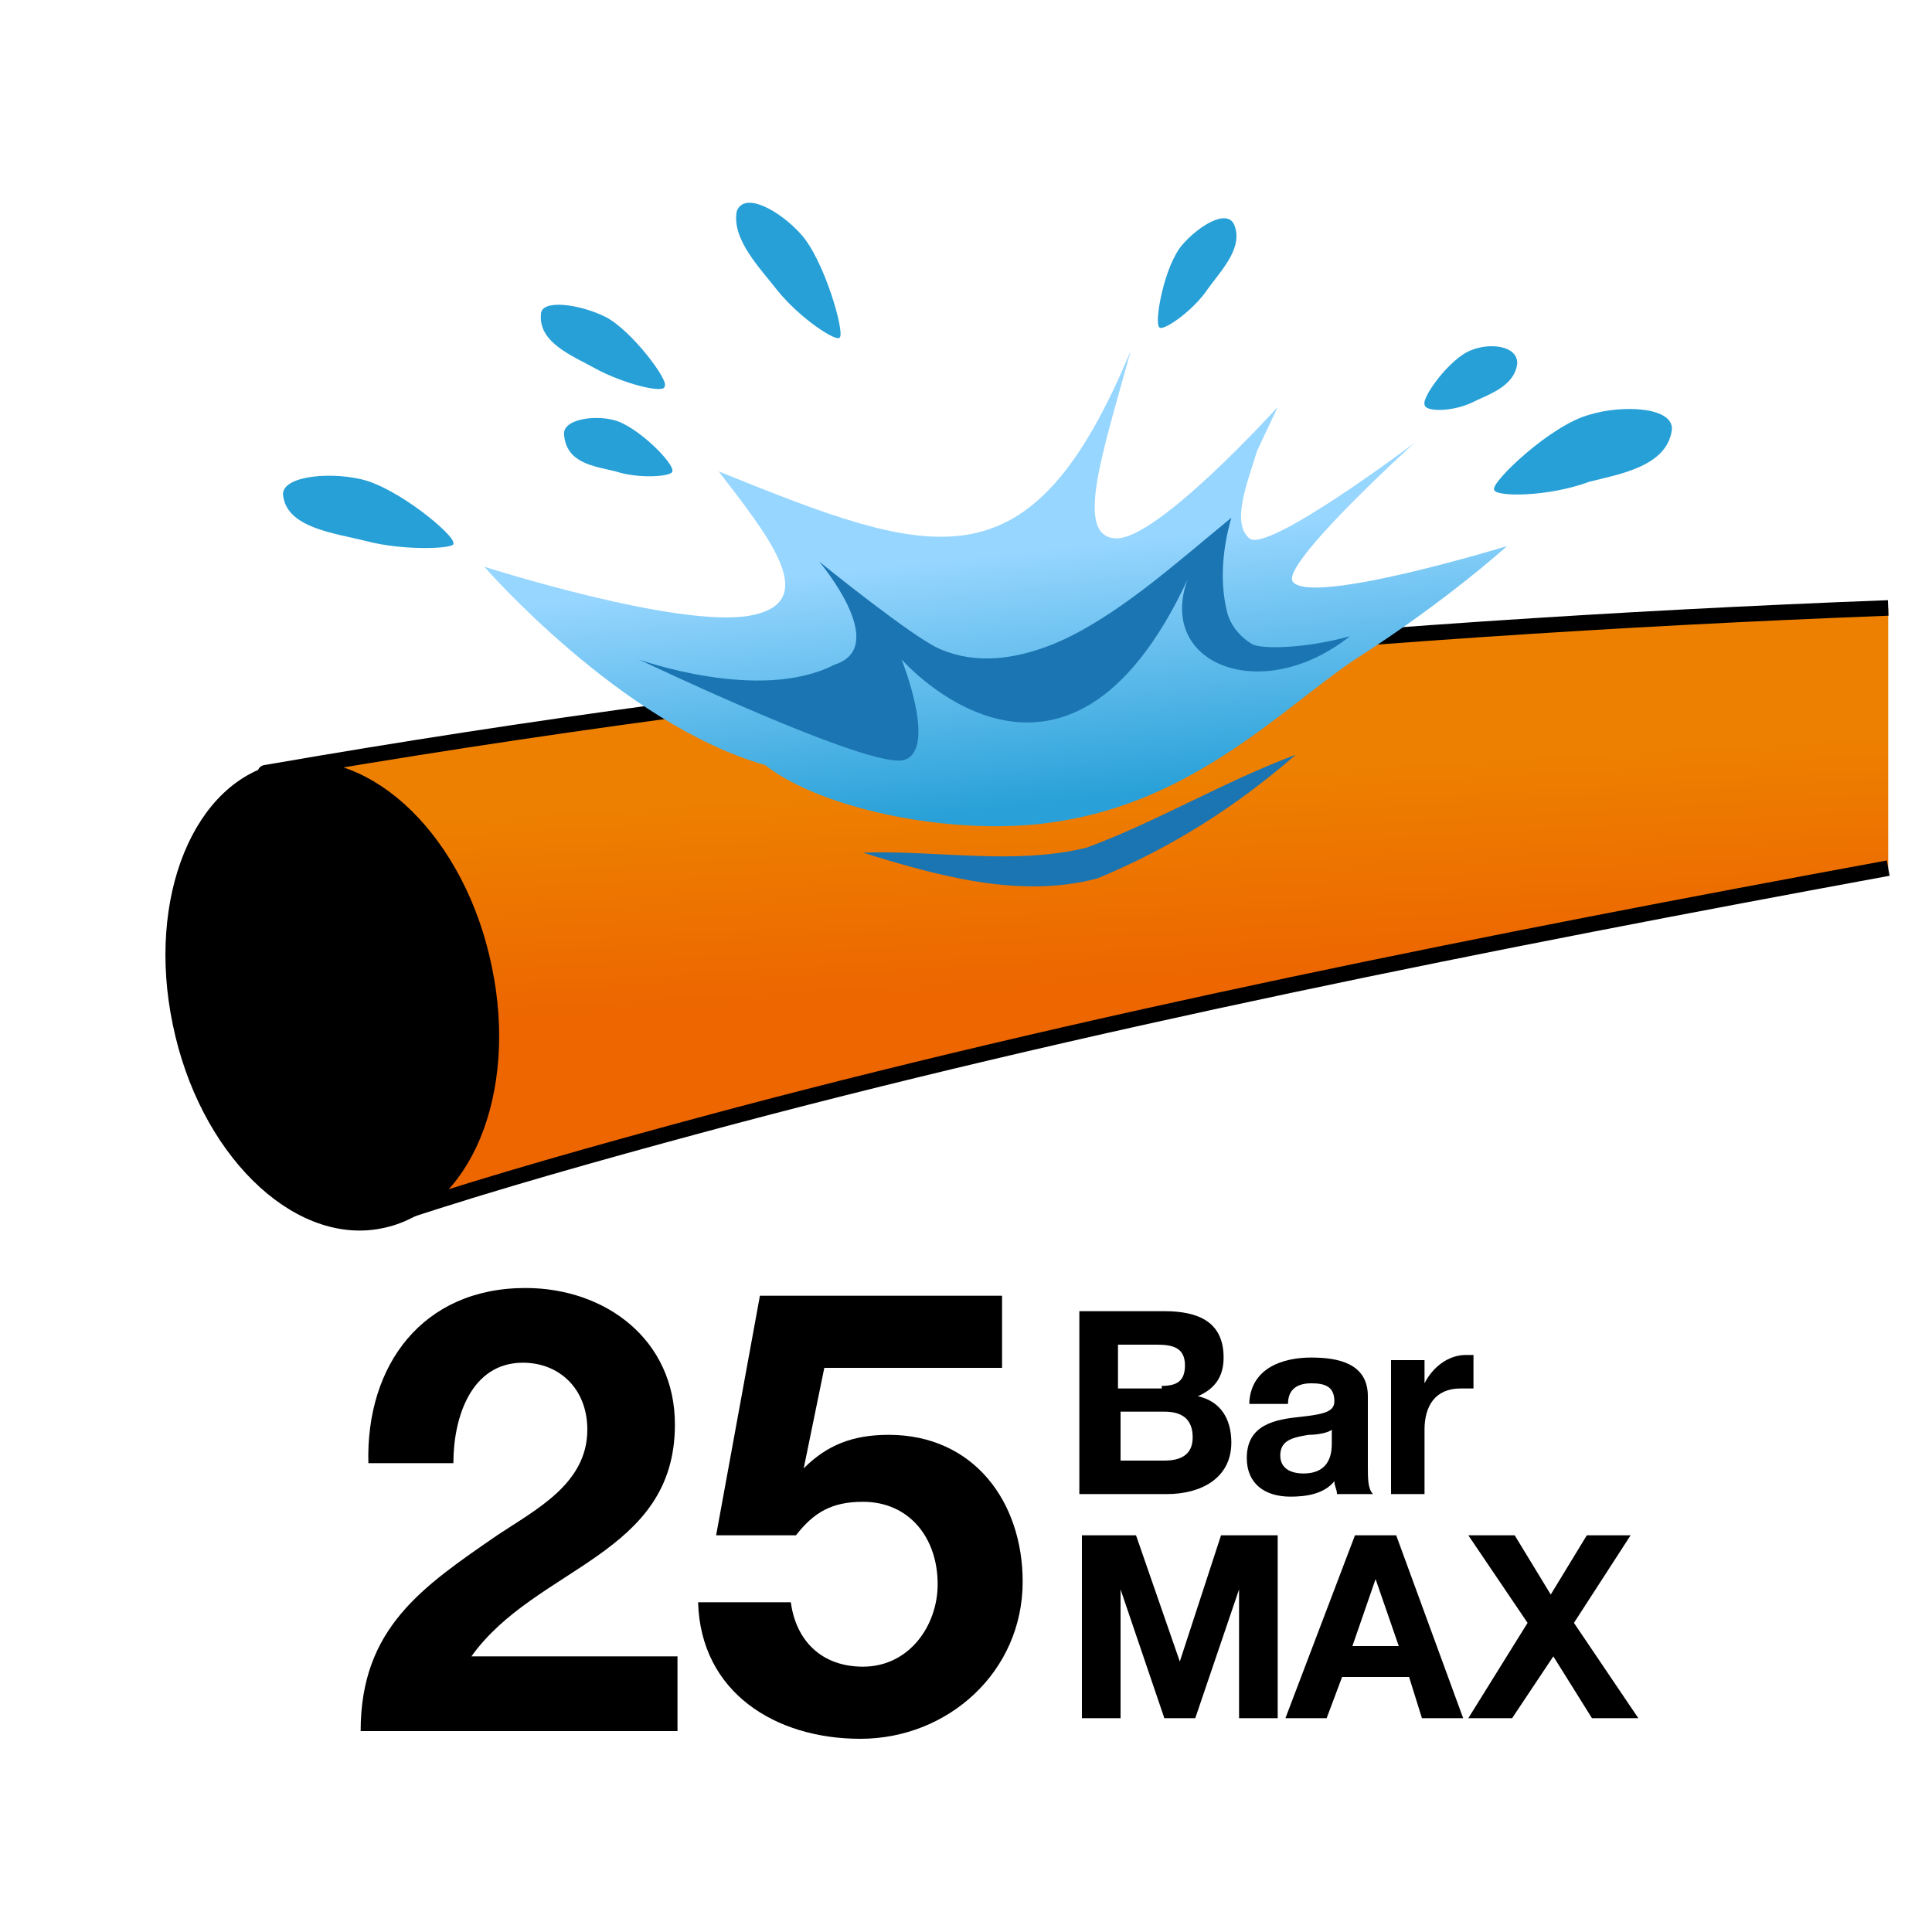
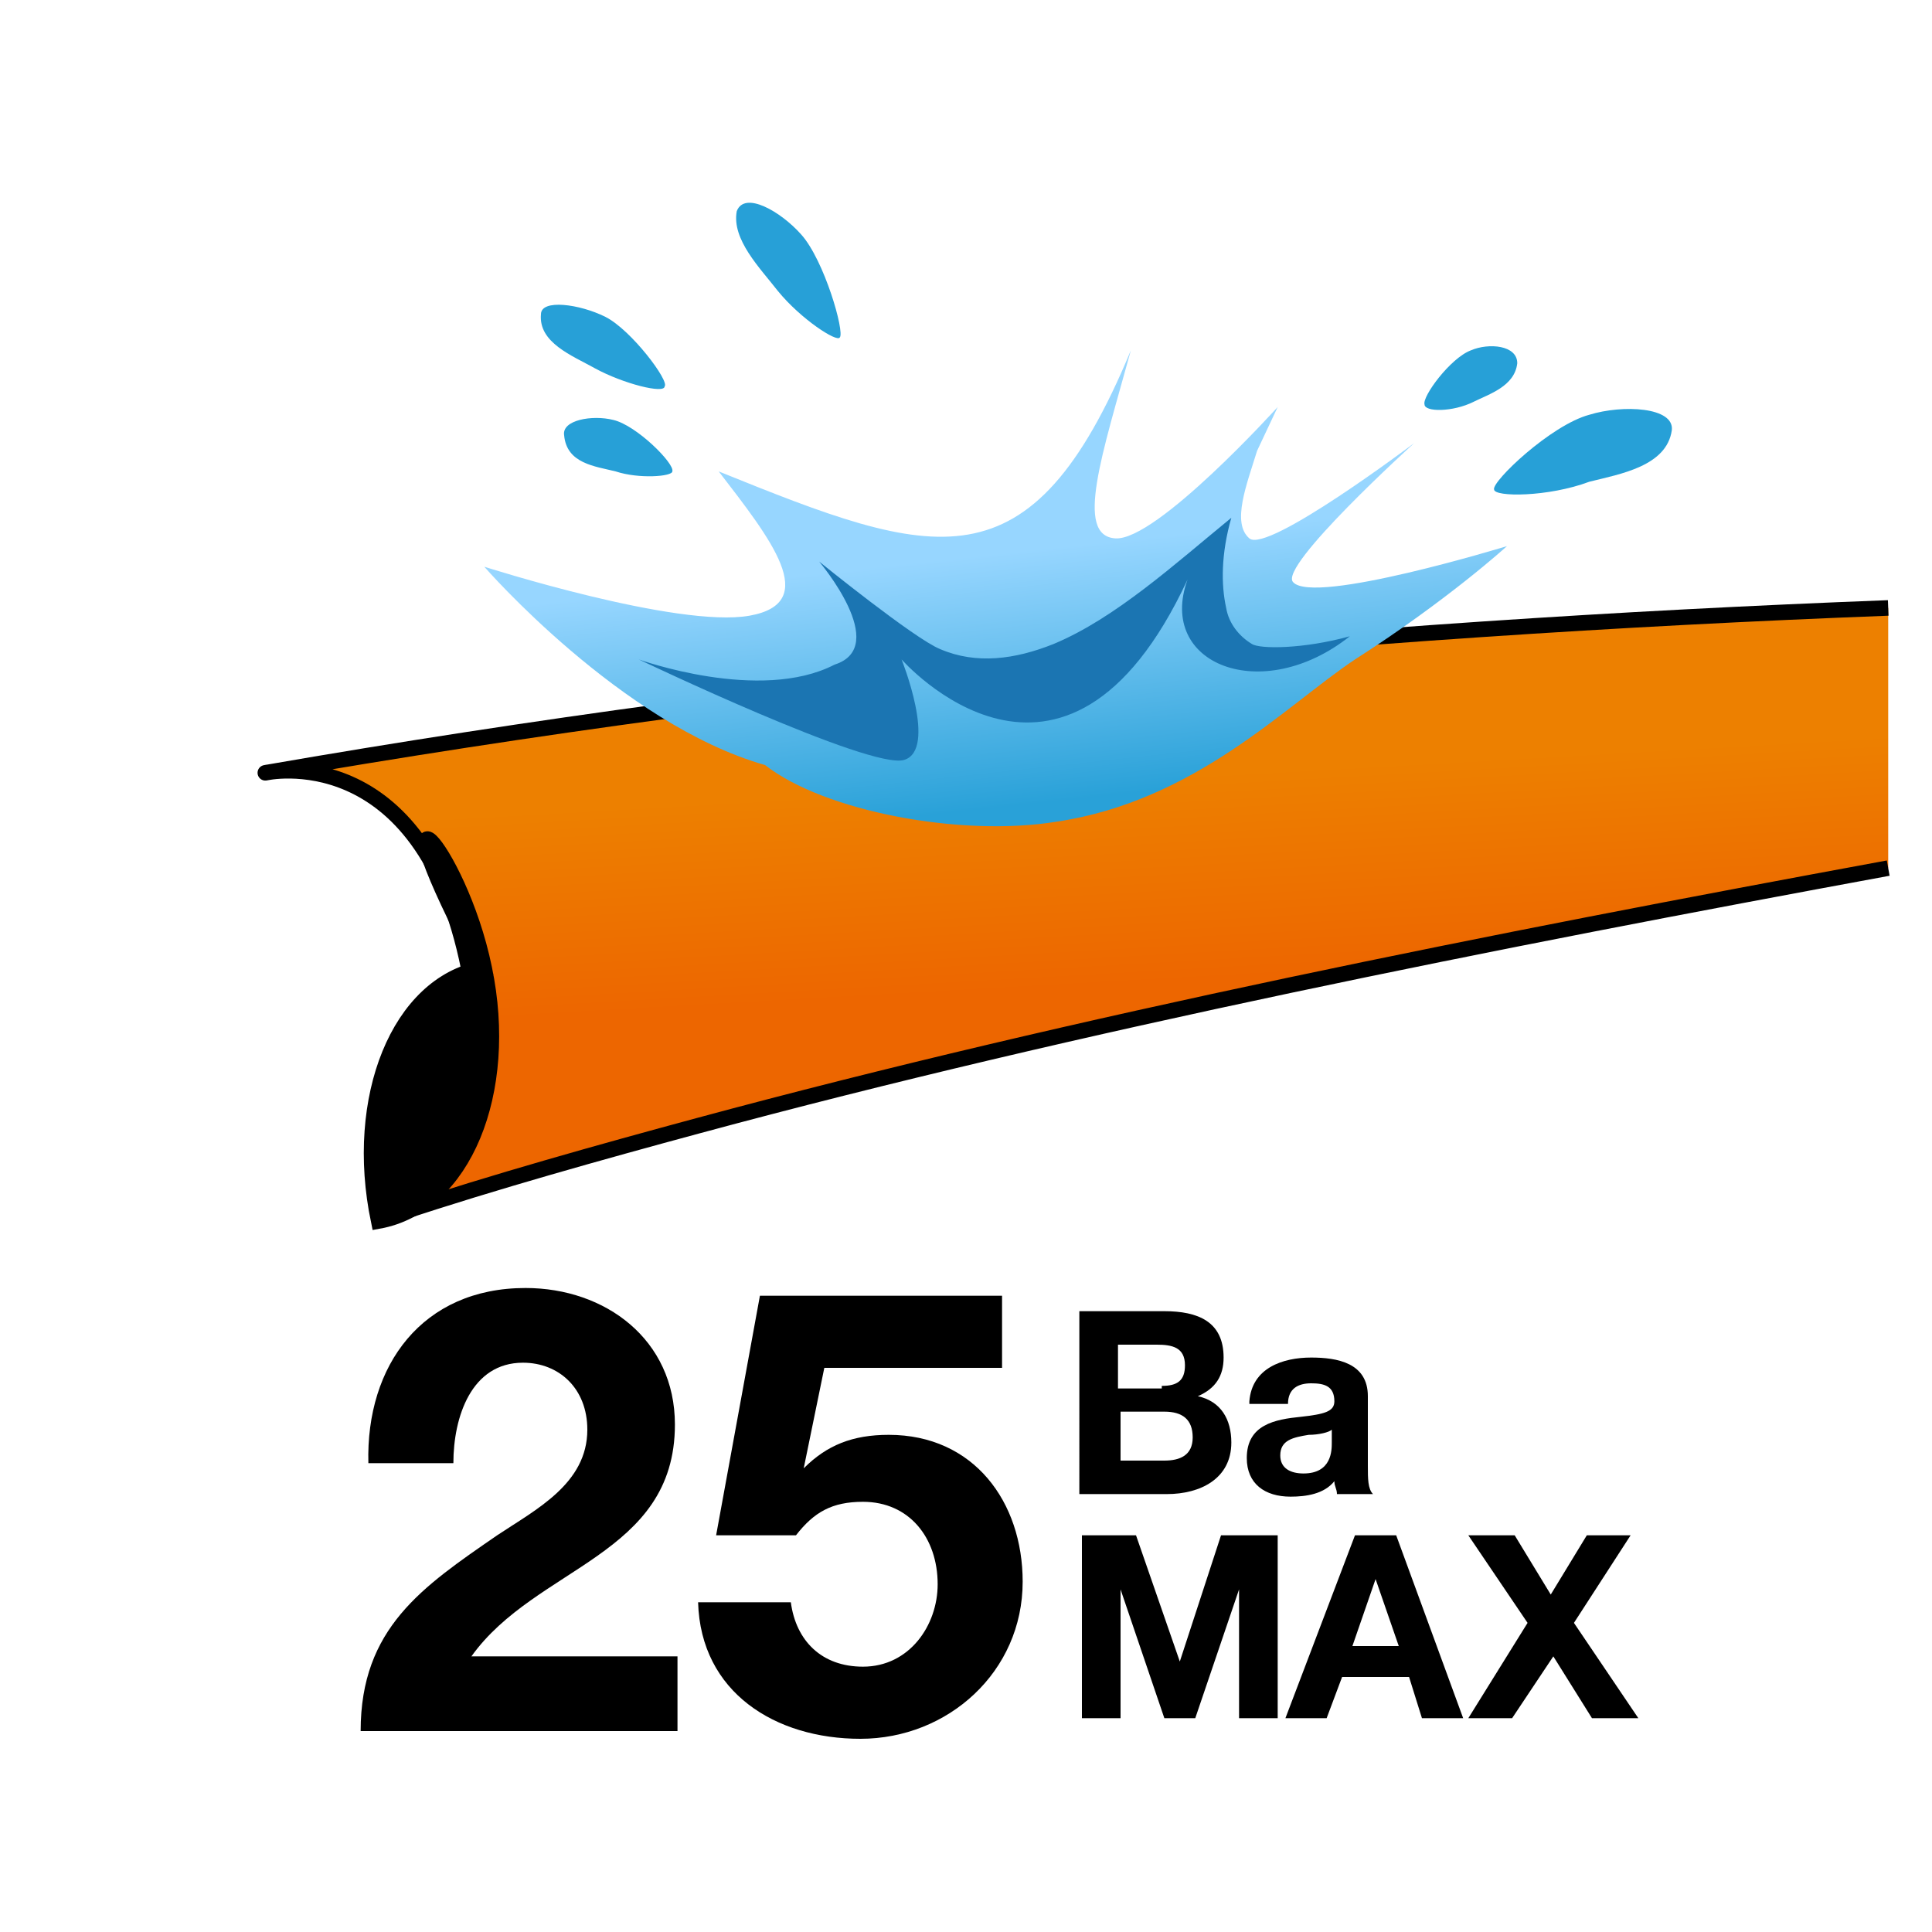
<svg xmlns="http://www.w3.org/2000/svg" version="1.1" id="Layer_1" x="0px" y="0px" viewBox="0 0 75 75" style="enable-background:new 0 0 75 75;" xml:space="preserve">
  <style type="text/css">
	.st0{display:none;fill:#FFFFFF;stroke:#ED6600;stroke-width:1.46;stroke-miterlimit:10;}
	.st1{fill:url(#SVGID_1_);stroke:#000000;stroke-width:0.603;stroke-linejoin:round;stroke-miterlimit:10;}
	.st2{fill:#27A0D7;}
	.st3{fill:#FFFFFF;}
	.st4{fill:url(#SVGID_00000046317575007528977900000006573101880408107425_);}
	.st5{fill:#1B75B2;}
	.st6{stroke:#000000;stroke-width:0.603;stroke-miterlimit:10;}
	.st7{fill:url(#SVGID_00000037656475812851183650000017967263889901402044_);}
	.st8{opacity:0.35;}
	.st9{fill:url(#SVGID_00000048468327467260771060000011103377629814101925_);}
	.st10{fill:none;}
	
		.st11{fill:url(#SVGID_00000157996730886270262760000016313812068690998446_);stroke:#231F20;stroke-width:0.157;stroke-miterlimit:10;}
	.st12{fill:url(#SVGID_00000036228923772332374000000011235434722799515052_);}
	.st13{fill:url(#SVGID_00000183243475991089524600000007524972571160456117_);}
	.st14{fill:url(#SVGID_00000103961295311005220400000015041428281152983700_);}
	.st15{fill:url(#SVGID_00000068639600531112336880000008778246498100233874_);}
	.st16{fill:url(#SVGID_00000075163893976255292000000011322240325736651195_);}
	.st17{fill:#ED9B43;}
	.st18{fill:none;stroke:#000000;stroke-width:0.787;stroke-miterlimit:10;}
</style>
  <g>
-     <path class="st0" d="M62.3,74H12.7C6.2,74,1,68.8,1,62.3V12.7C1,6.2,6.2,1,12.7,1h49.6C68.8,1,74,6.2,74,12.7v49.6   C74,68.8,68.8,74,62.3,74z" />
    <g>
      <linearGradient id="SVGID_1_" gradientUnits="userSpaceOnUse" x1="42.462" y1="38.283" x2="42.009" y2="30.279">
        <stop offset="0" style="stop-color:#ED6600" />
        <stop offset="1" style="stop-color:#ED8000" />
      </linearGradient>
      <path class="st1" d="M73.3,23.6c-21,0.8-42.3,2.8-63,6.4c0,0,6.1-1.4,7.9,7.6c1.1,5.6-2.7,9.5-2.7,9.5c3.6-1.2,7.9-2.4,11.6-3.4    c14.8-4,31-7.2,46.2-10" />
      <path class="st2" d="M64.9,16.7c0.1-0.9-1.9-1-3.2-0.6c-1.5,0.4-3.8,2.6-3.7,2.9c0,0.3,2.1,0.3,3.7-0.3    C62.9,18.4,64.7,18.1,64.9,16.7" />
      <path class="st2" d="M23.1,14.3c1.1,0.6,2.7,1,2.7,0.7c0.2-0.2-1.3-2.2-2.3-2.7c-1-0.5-2.5-0.7-2.5-0.1    C20.9,13.3,22.2,13.8,23.1,14.3" />
      <path class="st2" d="M30.2,11.3c0.9,1.1,2.3,2,2.4,1.8c0.2-0.2-0.6-3-1.5-4c-0.8-0.9-2.2-1.7-2.5-0.9    C28.4,9.3,29.5,10.4,30.2,11.3" />
-       <path class="st2" d="M14.2,21c1.5,0.4,3.5,0.3,3.4,0.1c0.1-0.3-2.2-2.2-3.6-2.5c-1.3-0.3-3.2-0.1-3,0.7C11.2,20.5,13,20.7,14.2,21    " />
      <path class="st2" d="M23.9,18.3c0.9,0.3,2.2,0.2,2.2,0c0.1-0.3-1.4-1.8-2.3-2c-0.8-0.2-2,0-1.9,0.6C22,18,23.1,18.1,23.9,18.3" />
-       <path class="st2" d="M46.9,11.2c-0.6,0.9-1.8,1.7-1.9,1.5c-0.2-0.2,0.2-2.4,0.9-3.2c0.6-0.7,1.7-1.4,2-0.8    C48.3,9.6,47.4,10.5,46.9,11.2" />
      <path class="st2" d="M57.2,15.6c-0.8,0.4-1.9,0.4-1.9,0.1c-0.1-0.3,1-1.8,1.8-2.1c0.7-0.3,1.8-0.2,1.8,0.5    C58.8,15,57.8,15.3,57.2,15.6" />
      <linearGradient id="SVGID_00000065777628799235631420000010458657493190637474_" gradientUnits="userSpaceOnUse" x1="39.685" y1="31.261" x2="38.628" y2="21.496">
        <stop offset="0" style="stop-color:#29A1D8" />
        <stop offset="1" style="stop-color:#97D6FF" />
      </linearGradient>
      <path style="fill:url(#SVGID_00000065777628799235631420000010458657493190637474_);" d="M50.2,22.6c-0.6-0.6,4.7-5.4,4.7-5.4    s-5.7,4.3-6.4,3.7c-0.7-0.6-0.1-2.1,0.3-3.4l0.8-1.7c0,0-4.7,5.2-6.3,5.1c-1.6-0.1-0.5-3.3,0.6-7.3c-3.9,9.4-7.6,8.1-16,4.7    c2,2.6,4,5.1,1.2,5.6c-2.8,0.5-10.3-1.9-10.3-1.9s5.3,6.1,10.9,7.7c2.3,1.8,7.6,2.8,11.3,2.2c5.4-0.8,8.9-4.5,11.6-6.3    c3.6-2.3,5.9-4.4,5.9-4.4S51,23.5,50.2,22.6" />
      <path class="st5" d="M48.6,25c-0.5-0.3-0.9-0.8-1-1.4c-0.2-0.9-0.2-2.1,0.2-3.5c-2.2,1.8-4.5,3.9-6.9,4.9c-1.5,0.6-3,0.8-4.4,0.2    c-1-0.4-4.7-3.4-4.7-3.4s2.8,3.3,0.6,4c-2.9,1.5-7.6-0.2-7.6-0.2s9,4.3,10.3,3.9c1.3-0.4-0.1-3.9-0.1-3.9s6.3,7.2,11.1-3.1    c-1.2,3.3,2.9,4.9,6.3,2.2C50.6,25.2,48.9,25.2,48.6,25" />
-       <path class="st5" d="M33.5,33.1c2.9-0.1,5.9,0.5,8.7-0.2c2.7-1,5.4-2.6,8.1-3.6c-2.3,2-4.8,3.6-7.7,4.8    C39.6,34.9,36.4,34,33.5,33.1" />
-       <path class="st6" d="M18.8,37.6c1,4.8-0.8,9.2-4.1,9.8C11.5,48,8,44.6,7,39.7c-1-4.8,0.8-9.2,4-9.8C14.3,29.3,17.8,32.7,18.8,37.6    " />
+       <path class="st6" d="M18.8,37.6c1,4.8-0.8,9.2-4.1,9.8c-1-4.8,0.8-9.2,4-9.8C14.3,29.3,17.8,32.7,18.8,37.6    " />
      <g>
        <g>
          <path d="M41.9,50.9h3.3c1.3,0,2.3,0.4,2.3,1.8c0,0.7-0.3,1.2-1,1.5c0.9,0.2,1.3,0.9,1.3,1.8c0,1.4-1.2,2-2.5,2h-3.4V50.9z       M45.1,53.8c0.6,0,0.9-0.2,0.9-0.8c0-0.7-0.5-0.8-1.1-0.8h-1.5v1.7H45.1z M45.2,56.7c0.6,0,1.1-0.2,1.1-0.9c0-0.7-0.4-1-1.1-1      h-1.7v1.9H45.2z" />
          <path d="M48.5,54.4c0.1-1.3,1.3-1.7,2.4-1.7c1,0,2.2,0.2,2.2,1.5v2.7c0,0.5,0,0.9,0.2,1.1h-1.4c0-0.2-0.1-0.3-0.1-0.5      c-0.4,0.5-1.1,0.6-1.7,0.6c-1,0-1.7-0.5-1.7-1.5c0-1.3,1.1-1.5,2.1-1.6c0.9-0.1,1.3-0.2,1.3-0.6c0-0.6-0.4-0.7-0.9-0.7      c-0.5,0-0.9,0.2-0.9,0.8H48.5z M51.7,55.5c-0.1,0.1-0.5,0.2-0.9,0.2c-0.6,0.1-1.1,0.2-1.1,0.8c0,0.5,0.4,0.7,0.9,0.7      c1.1,0,1.1-0.9,1.1-1.2V55.5z" />
-           <path d="M54,52.8h1.3v0.9h0c0.3-0.6,0.9-1.1,1.6-1.1c0.1,0,0.2,0,0.3,0v1.3c-0.1,0-0.3,0-0.5,0c-1,0-1.4,0.7-1.4,1.6V58H54V52.8      z" />
        </g>
        <g>
          <path d="M41.9,59.6h2.2l1.7,4.9h0l1.6-4.9h2.2v7.1h-1.5v-5h0l-1.7,5h-1.2l-1.7-5h0v5h-1.5V59.6z" />
          <path d="M52.6,59.6h1.6l2.6,7.1h-1.6l-0.5-1.6h-2.6l-0.6,1.6h-1.6L52.6,59.6z M54.3,63.9l-0.9-2.6h0l-0.9,2.6H54.3z" />
          <path d="M59.3,63l-2.3-3.4h1.8l1.4,2.3l1.4-2.3h1.7L61.1,63l2.5,3.7h-1.8l-1.5-2.4l-1.6,2.4h-1.7L59.3,63z" />
        </g>
        <g>
          <path d="M19.3,59.6c1.5-1,3.5-2,3.5-4.1c0-1.6-1.1-2.6-2.5-2.6c-2,0-2.7,2.1-2.7,3.9h-3.3C14.2,53,16.4,50,20.4,50      c3.1,0,5.8,2,5.8,5.3c0,5.1-5.4,5.5-7.9,9h8v2.9H14C14,63.2,16.4,61.6,19.3,59.6z" />
          <path d="M30.7,62.2c0.2,1.5,1.2,2.5,2.8,2.5c1.8,0,2.9-1.6,2.9-3.2c0-1.8-1.1-3.2-2.9-3.2c-1.2,0-1.9,0.4-2.6,1.3h-3.1l1.7-9.3      h9.4v2.8h-6.9L31.2,57l0,0c0.9-0.9,1.9-1.3,3.3-1.3c3.3,0,5.2,2.6,5.2,5.7c0,3.5-2.9,6.1-6.3,6.1c-3.3,0-6.2-1.8-6.3-5.3H30.7z" />
        </g>
      </g>
    </g>
  </g>
</svg>